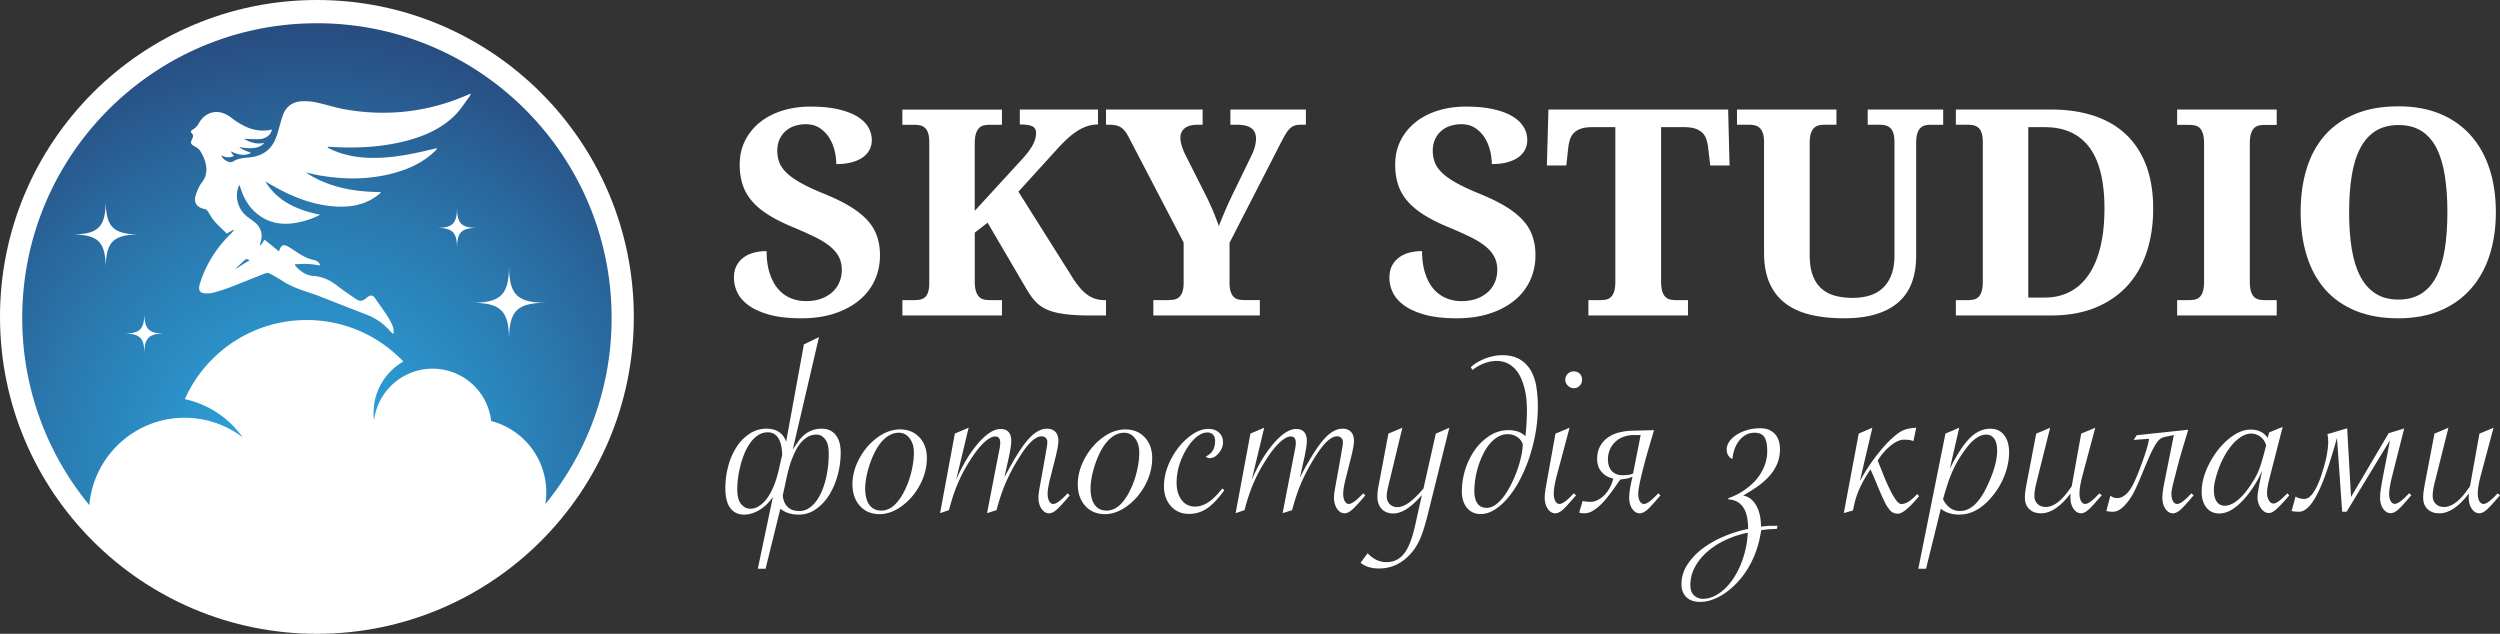
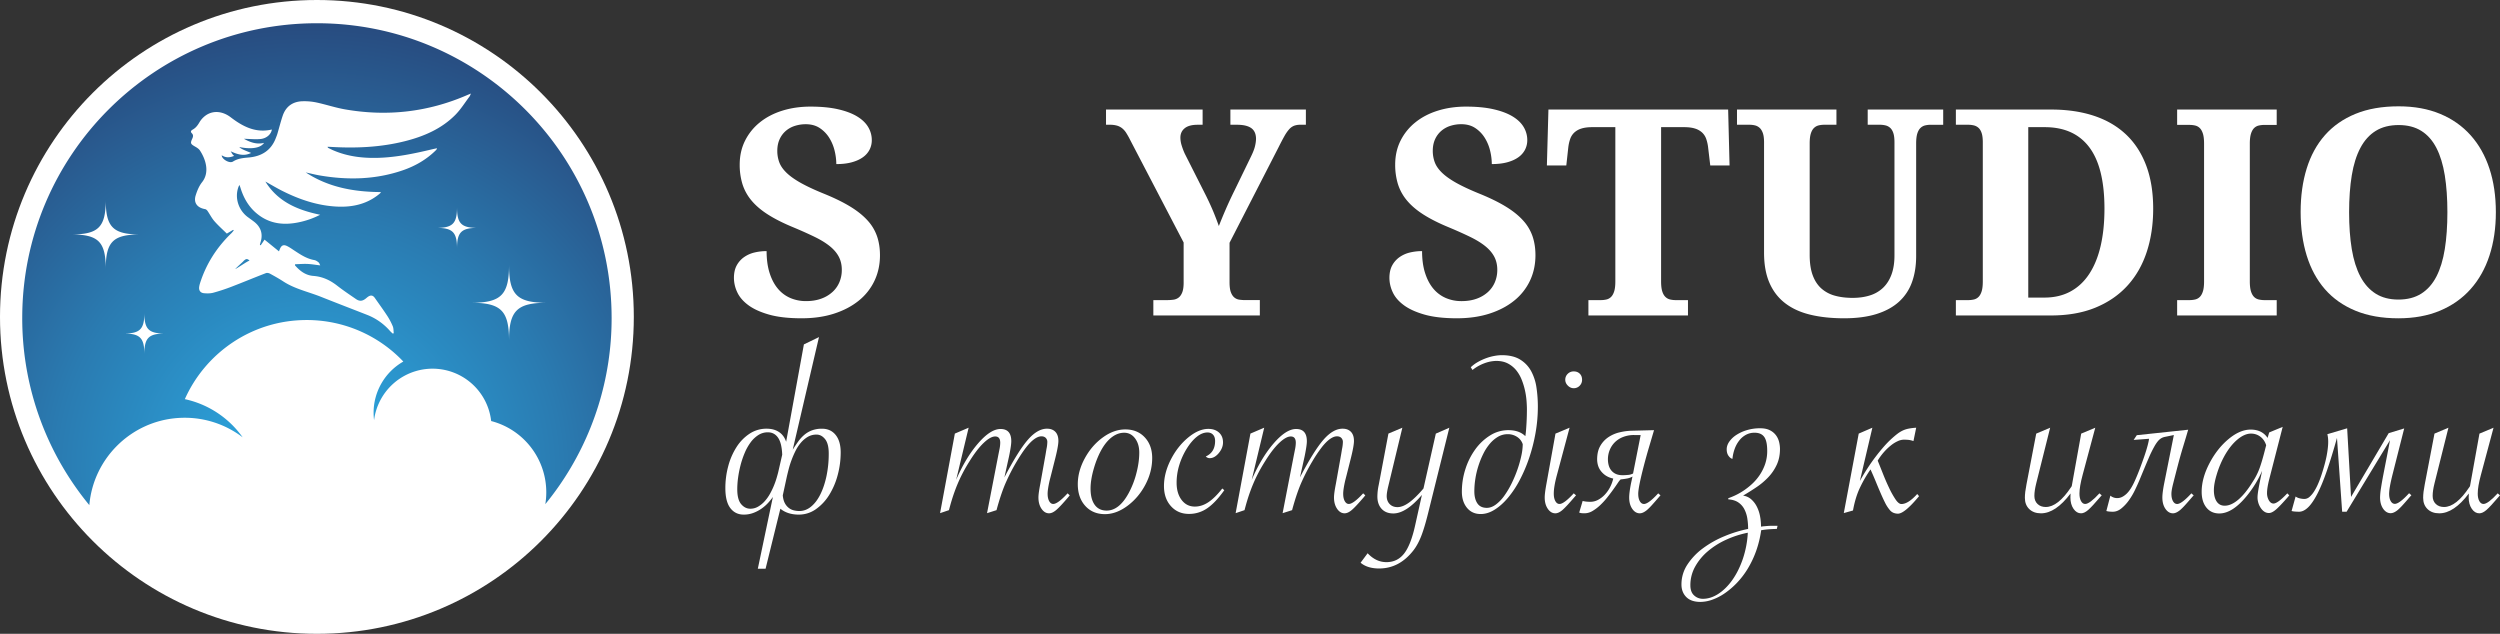
<svg xmlns="http://www.w3.org/2000/svg" viewBox="0 0 5900.56 1495.93">
  <rect x="0" y="0" width="5900.56" height="1495.93" fill="#333333" stroke="none" />
  <defs>
    <style>.cls-1{fill:#fff;}.cls-2{fill:url(#Градієнт_без_назви_3);}</style>
    <radialGradient id="Градієнт_без_назви_3" cx="728.02" cy="1109.13" r="1050.55" gradientUnits="userSpaceOnUse">
      <stop offset="0" stop-color="#2baae2" />
      <stop offset="0.2" stop-color="#2b9dd5" />
      <stop offset="0.57" stop-color="#2a7bb1" />
      <stop offset="1" stop-color="#284c80" />
    </radialGradient>
  </defs>
  <title>Ресурс 38</title>
  <g id="Шар_2" data-name="Шар 2">
    <g id="Шар_1-2" data-name="Шар 1">
      <circle class="cls-1" cx="747.97" cy="747.97" r="747.97" />
      <path class="cls-2" d="M748,54.86c-384.12,0-695.51,311.38-695.51,695.5a692.23,692.23,0,0,0,124.86,397.71q15.87,22.76,33.49,44.12c9.54-110.42,98.54-198.13,209.54-205.66q7.69-.53,15.5-.52a224.78,224.78,0,0,1,136.87,46.18,226,226,0,0,0-136.49-90.11c49-110,159.3-186.74,287.53-186.74a313.7,313.7,0,0,1,228.14,98,139.14,139.14,0,0,0-70.16,120.88,141,141,0,0,0,1.1,17.55,137.42,137.42,0,0,1,11.35-40,139.2,139.2,0,0,1,264.81,40c.08.65.16,1.3.23,2a171.91,171.91,0,0,1,29.84,10.71,173.84,173.84,0,0,1,98,185.42q16.56-20.27,31.58-41.78a692.27,692.27,0,0,0,124.87-397.72C1443.47,366.24,1132.08,54.86,748,54.86ZM249.58,634.77c0-64.13-17.26-81.41-81.41-81.41,64.15,0,81.41-17.26,81.41-81.41,0,64.15,17.28,81.41,81.41,81.41C266.86,553.36,249.58,570.64,249.58,634.77Zm91.13,201c0-38.25-10.3-48.54-48.55-48.54,38.25,0,48.55-10.3,48.55-48.55,0,38.25,10.28,48.55,48.54,48.55C351,787.27,340.71,797.56,340.71,835.81ZM951,401.84c-63.91,22.07-129.68,23.69-196.38,12.24-11.09-1.9-22-4.73-33-7.13,53.41,35.2,113.69,46,177.4,46.4a16.42,16.42,0,0,1-1.75,2.74c-1.61,1.43-3.26,2.84-5,4.15C863,483,828.64,489.8,791.69,487.41c-44.21-2.84-85.15-16.73-124.2-36.25-13.47-6.71-26.38-14.49-41.14-22.67,29.42,47.62,75.6,67.2,129.26,78.42a195.35,195.35,0,0,1-51.59,18c-32.36,6.55-63.43,3.91-91.11-15.73-23.26-16.49-37-39.12-45.08-65.11-.67-2.12-1.44-4.23-2.57-7.56-1.22,2.27-1.85,3.2-2.24,4.22-9.77,25.63-.35,55.66,22.61,72.24,4.36,3.14,8.71,6.28,13,9.5,17.22,12.91,22.7,29.84,16.2,49.74-.65,2-1,4-1.45,6l2,.67c3-4.32,5.91-8.66,9-13.27,11.45,9.31,22.52,18.3,34.08,27.66.93-2.43,1.53-4.14,2.25-5.81,3.86-9,9-10.88,18-6.16,5.63,2.94,10.85,6.65,16.16,10.14,14.53,9.51,28.89,19.23,46.84,22.35,3.64.62,7.28,3,10.16,5.45,2,1.67,2.74,4.74,4,7.13-11-1.29-20.65-3-30.35-3.41s-19.34.43-29,.72c-.1.85-.2,1.7-.32,2.54,11.42,13,24.66,23.62,43.4,25,21.35,1.62,39.28,9.87,55.74,22.71,14.4,11.23,29.66,21.47,44.77,31.84,8.4,5.77,15.07,5.24,22.9-.89,1.91-1.48,3.66-3.15,5.66-4.51,6.6-4.49,11.63-3.49,16.22,3.08,9.61,13.79,19.56,27.36,28.73,41.4a153.78,153.78,0,0,1,13.39,25.2c2.09,5,1.65,11,2.37,16.54l-2.6.65c-2.21-2.13-4.56-4.14-6.58-6.41a137.9,137.9,0,0,0-53.43-37.56C830.35,729,793.8,715,757.43,700.5c-29.63-11.82-61.52-18.48-88.65-36.14-10.22-6.68-21-12.69-31.73-18.54-2.59-1.4-6.81-2.22-9.36-1.23-27.12,10.48-53.93,21.65-81.06,32.07a447,447,0,0,1-43.15,14.21c-6.88,1.87-14.67,1.84-21.94,1.19-8.49-.77-12.42-6.4-11.5-14.45a48.41,48.41,0,0,1,2-8.9c14.4-45.56,39.49-85,74.5-118.67a70.35,70.35,0,0,0,5.21-6.33c-.48-.42-1-.82-1.43-1.24-5.15,3.06-10.29,6.1-15,8.87C525,541.12,514.82,532.12,506,522c-6.36-7.33-10.72-16.22-16.25-24.24-1.23-1.79-3.47-3.79-5.52-4.14-18.87-3.22-27.83-15.06-22.32-32.64,3.4-10.85,8-22.06,15.06-31,19-24,7.73-55.32-5.05-74.75-2.49-3.79-7-6.71-11.17-9.09-11.07-6.32-11.92-7.91-6.88-19.05,2-4.37,2.89-8.58-1-12.45-4.11-4.14-1.77-6.68,2.12-8.87,7.21-4,11.58-10,15.69-17a53,53,0,0,1,17-17.74c17.89-11.13,39.29-7.66,56.86,5.8,28.35,21.69,58.9,37.87,97.15,28.83-1.68,11-12.24,21.09-27.08,22.46-12.81,1.18-25.9-.28-39-.58,14.69,8.24,29.93,14,47.7,9.65C608.9,357.81,565,347,565,347c2.77,4.66,19.15,10.29,27.67,14-16.9,8.5-32.49,3.33-48.24-3.92,2.26,3,3.54,7.46,8.25,10.84-13.62,5.56-21.82,3.4-29.32-1.41-.4,8.67,18.12,20.22,26.63,14.75,11.52-7.4,24.14-8.38,37.22-9.55,30.72-2.72,52.61-17,63.48-45.05,1.37-3.51,2.87-7,3.94-10.59,4.22-14.2,7.78-28.61,12.52-42.64,7.46-22.05,23.58-33.92,47.5-34.48A139.93,139.93,0,0,1,747,241.87c22.68,4.89,44.81,12.37,67.62,16.33q149.7,26.06,287.65-33.61c2.53-1.1,5.12-2.1,9.26-3.8-1.6,3.45-2.17,5.51-3.39,7.12-10.85,14.38-20.4,29.94-33,42.76-32.36,32.9-74,51.11-119.25,62.53-57.5,14.53-116.24,17-175.54,13.48-2.44-.14-4.89-.15-7.35-.22.69,1.89,1.42,2.52,2.26,2.94,3.75,1.83,7.48,3.75,11.32,5.41,34.24,14.74,70.32,18.9,107.29,17.69,42.72-1.4,84.06-10.16,125.2-19.93,4.11-1,8.25-1.8,12.37-2.69a9.07,9.07,0,0,1-2.75,4.83C1006.81,376.41,980.45,391.66,951,401.84ZM1078.65,586.4c0-38.25-10.3-48.55-48.55-48.55,38.25,0,48.55-10.3,48.55-48.55,0,38.25,10.29,48.55,48.54,48.55C1088.94,537.85,1078.65,548.15,1078.65,586.4Zm122.77,217.34c0-70.21-18.9-89.11-89.09-89.11,70.19,0,89.09-18.9,89.09-89.09,0,70.19,18.9,89.09,89.11,89.09C1220.32,714.63,1201.42,733.53,1201.42,803.74ZM589,615.14c-7-7-10.42-2.22-14.19.76.18.77-8,7.4-19.69,19C559.21,634,583.52,616.37,589,615.14Z" />
      <path class="cls-1" d="M1891.78,751.22q-45.87,0-76.46-8.64t-49-22.27q-18.45-13.63-26.26-30.59a79.68,79.68,0,0,1-7.81-33.57q0-17.61,6.48-29.59A56.87,56.87,0,0,1,1756,607a71.09,71.09,0,0,1,24.6-11,122.75,122.75,0,0,1,28.76-3.32q0,29.25,7,51.36t19.28,36.9A79,79,0,0,0,1865,703.19a92.49,92.49,0,0,0,37.4,7.48q19.93,0,35.56-5.65a78.87,78.87,0,0,0,26.6-15.63A65.82,65.82,0,0,0,1981.2,666a74.36,74.36,0,0,0,5.65-29.09q0-17.28-7-30.75t-21.11-24.93q-14.13-11.48-35.57-21.94t-50-22.44q-35.57-14.62-60-30.08t-39.39-33.41a112.33,112.33,0,0,1-21.44-38.89,154.67,154.67,0,0,1-6.48-45.88q0-31.24,12.63-56.51a129,129,0,0,1,34.9-43.21q22.27-18,52.86-27.6t66.48-9.64q37.56,0,64.82,6.15t45,16.79q17.78,10.65,26.42,25.1a59.57,59.57,0,0,1,8.65,31.08A49,49,0,0,1,2052.5,353a49.74,49.74,0,0,1-15.62,17.95q-10.47,7.65-26.26,12t-36.73,4.32a136.33,136.33,0,0,0-3.83-30.75,102.83,102.83,0,0,0-12.46-30.58,75.71,75.71,0,0,0-22.44-23.44q-13.8-9.3-33.41-9.3a83.5,83.5,0,0,0-25.93,4,60.57,60.57,0,0,0-21.44,12,56.78,56.78,0,0,0-14.46,19.78q-5.33,11.81-5.32,27.09a77.07,77.07,0,0,0,4.66,26.93q4.65,12.64,17.12,24.77t34.24,24.26q21.77,12.13,56.34,26.1,34.9,14.3,59.5,29.25t40.39,32.08a107.51,107.51,0,0,1,22.94,37.56q7.14,20.45,7.15,45.38,0,32.91-13,60.33a132.79,132.79,0,0,1-37.23,47q-24.27,19.62-58.34,30.58T1891.78,751.22Z" />
-       <path class="cls-1" d="M2406.37,382.24q11-11.64,18.45-21.11a131.49,131.49,0,0,0,12-17.62,71.11,71.11,0,0,0,6.48-15.46,54.16,54.16,0,0,0,2-14.29q0-11.29-8.64-15.63T2407,293.81V258.58h184.49v35.23a80.38,80.38,0,0,0-26.42,4.32,108,108,0,0,0-24.44,12.3,181.6,181.6,0,0,0-23.6,18.95q-11.64,11-23.6,24.27l-89.75,98.73,126.65,201.11a207.85,207.85,0,0,0,19.11,26.43,98.15,98.15,0,0,0,18.45,16.79,64,64,0,0,0,18.95,9,78.22,78.22,0,0,0,20.94,2.66h2.66v36.23H2573.9q-25.92,0-45.54-1.66a259.25,259.25,0,0,1-34.4-5,117.52,117.52,0,0,1-25.43-8.48,82.9,82.9,0,0,1-18.62-12.14,97.73,97.73,0,0,1-14.46-15.79q-6.48-8.79-12.8-19.44l-91.74-156.57-30.25,23.6v115q0,14.63,2.82,23.27t7.48,13.29a22.55,22.55,0,0,0,11.3,6.15,63.31,63.31,0,0,0,14,1.5h28.58v36.23h-235V708.34h28.59A65.93,65.93,0,0,0,2172,707a24.4,24.4,0,0,0,11.14-5.49q4.82-4.14,7.47-12.29t2.66-21.45V336q0-13.63-2.66-21.77t-7.47-12.47A25.18,25.18,0,0,0,2172,296a58.94,58.94,0,0,0-13.63-1.49h-28.59v-35.9h235v35.9h-28.58a63.31,63.31,0,0,0-14,1.49,22.71,22.71,0,0,0-11.3,6.15q-4.65,4.67-7.48,13.3t-2.82,23.27v158.9Z" />
      <path class="cls-1" d="M2722.16,744.57V708.34h31.92a111.23,111.23,0,0,0,15.45-1,25.56,25.56,0,0,0,12.47-5.15q5.31-4.16,8.48-12.47t3.16-22.6V572.38l-126-241.67a181.81,181.81,0,0,0-9.48-16.95,44.36,44.36,0,0,0-9.8-11.14,36,36,0,0,0-12.14-6.15,60.5,60.5,0,0,0-16.78-2h-9v-35.9h228v35.9h-11.63q-20.62,0-30.75,8.31T2786,325.06a63.32,63.32,0,0,0,3.16,18.78,154.8,154.8,0,0,0,7.14,18.78l50.53,100.06q10.63,21.61,17.45,38.23t12.47,32.58q7-18,16.12-39.06t20.45-44.05l39.55-81.44q7.32-15,9.48-25.1a81.25,81.25,0,0,0,2.16-15.79q0-17.61-11.14-25.6t-33.74-8H2904v-35.9h178.18v35.9h-13a42.13,42.13,0,0,0-14.79,2.32,31,31,0,0,0-11.64,8.31,90,90,0,0,0-11.3,16.29q-5.82,10.31-13.79,26.26L2902,573v93.08q0,15,3,23.27t8.14,12.63a23.41,23.41,0,0,0,12,5.32,101.58,101.58,0,0,0,14.79,1h33.57v36.23Z" />
      <path class="cls-1" d="M3438.86,751.22q-45.87,0-76.45-8.64t-49-22.27q-18.45-13.63-26.26-30.59a79.68,79.68,0,0,1-7.81-33.57q0-17.61,6.48-29.59A56.9,56.9,0,0,1,3303.07,607a71,71,0,0,1,24.6-11,122.6,122.6,0,0,1,28.75-3.32q0,29.25,7,51.36t19.28,36.9a79.06,79.06,0,0,0,29.42,22.27,92.49,92.49,0,0,0,37.4,7.48q20,0,35.57-5.65a78.92,78.92,0,0,0,26.59-15.63A65.7,65.7,0,0,0,3528.28,666a74.36,74.36,0,0,0,5.66-29.09q0-17.28-7-30.75t-21.1-24.93q-14.14-11.48-35.57-21.94t-50-22.44q-35.58-14.62-60-30.08t-39.4-33.41a112.33,112.33,0,0,1-21.44-38.89,154.67,154.67,0,0,1-6.48-45.88q0-31.24,12.63-56.51a129,129,0,0,1,34.91-43.21q22.26-18,52.85-27.6t66.49-9.64q37.56,0,64.82,6.15t45,16.79q17.77,10.65,26.43,25.1a59.55,59.55,0,0,1,8.64,31.08,49.12,49.12,0,0,1-5.15,22.27A49.87,49.87,0,0,1,3584,370.93q-10.47,7.65-26.26,12T3521,387.22a136.86,136.86,0,0,0-3.82-30.75,102.85,102.85,0,0,0-12.47-30.58,75.49,75.49,0,0,0-22.44-23.44q-13.78-9.3-33.4-9.3a83.45,83.45,0,0,0-25.93,4,60.57,60.57,0,0,0-21.44,12A56.78,56.78,0,0,0,3387,328.88q-5.33,11.81-5.32,27.09a77.07,77.07,0,0,0,4.65,26.93q4.65,12.64,17.12,24.77t34.24,24.26q21.77,12.13,56.34,26.1,34.9,14.3,59.51,29.25t40.39,32.08a107.48,107.48,0,0,1,22.93,37.56q7.15,20.45,7.15,45.38,0,32.91-13,60.33a132.93,132.93,0,0,1-37.24,47q-24.26,19.62-58.33,30.58T3438.86,751.22Z" />
      <path class="cls-1" d="M3920.54,664.13q0,14.63,2.66,23.27t7.48,13.29a23.46,23.46,0,0,0,11.14,6.15,58.78,58.78,0,0,0,13.62,1.5H3984v36.23H3749V708.34h28.59a60.48,60.48,0,0,0,14-1.5,22.53,22.53,0,0,0,11-6.15q4.65-4.65,7.31-13.29t2.66-23.27v-364H3758q-15.3,0-25.6,3.32a43.3,43.3,0,0,0-16.79,9.48,37.82,37.82,0,0,0-9.64,15.12,93.74,93.74,0,0,0-4.48,20.28l-4.66,42.22H3651l3.65-132h424.17l3.33,132h-45.55l-5-42.22a94.93,94.93,0,0,0-4.49-20.28,37.82,37.82,0,0,0-9.64-15.12,43.3,43.3,0,0,0-16.79-9.48q-10.3-3.31-25.59-3.32h-54.52Z" />
      <path class="cls-1" d="M4586.38,294.48h-29.26a57.28,57.28,0,0,0-13.29,1.49,23.68,23.68,0,0,0-11.14,6.15q-4.81,4.67-7.48,13.3t-2.66,23.27v265.6q0,34.25-9.8,61.5A113.61,113.61,0,0,1,4482.16,712q-20.77,18.94-53,29.08t-76.79,10.14q-44.55,0-79.61-8.47t-59.34-27.1q-24.27-18.61-37.06-48t-12.8-71.31V336q0-13.63-2.83-21.77t-7.64-12.47a25.18,25.18,0,0,0-11-5.82,55.36,55.36,0,0,0-13.13-1.49h-29.26v-35.9H4334.4v35.9h-28.58a57.37,57.37,0,0,0-13.3,1.49,23.68,23.68,0,0,0-11.14,6.15q-4.81,4.67-7.48,13.3t-2.66,23.27V601.63q0,28.59,7.15,48t20.44,31.25a79.13,79.13,0,0,0,31.92,17q18.6,5.16,41.88,5.15,22.6,0,40.89-5.82a78.33,78.33,0,0,0,31.08-18.11q12.8-12.3,19.78-31.25t7-44.88V336q0-13.63-2.66-21.77t-7.48-12.47a25.13,25.13,0,0,0-11.14-5.82,57.34,57.34,0,0,0-13.29-1.49H4408.2v-35.9h178.18Z" />
      <path class="cls-1" d="M5082,492.6q0,55.85-15.29,102.22T5021,674.43q-30.42,33.26-75.46,51.69T4841,744.57H4616.3V708.34h28.58a60.42,60.42,0,0,0,14-1.5,22.56,22.56,0,0,0,11-6.15q4.65-4.65,7.31-13.29t2.66-23.27V336q0-13.63-2.66-21.77t-7.48-12.47a25.18,25.18,0,0,0-11.14-5.82,58.88,58.88,0,0,0-13.63-1.49H4616.3v-35.9H4841q56.51,0,101.22,14.79t75.8,44.21q31.06,29.42,47.53,73.3T5082,492.6Zm-115,0q0-97.39-35.74-144.94t-105.21-47.53h-38.89V702.36h38.23q34.9,0,61.5-14.46t44.37-41.72q17.79-27.25,26.76-66T4967,492.6Z" />
      <path class="cls-1" d="M5138.53,744.57V708.34h28.59a60.54,60.54,0,0,0,14-1.5,22.58,22.58,0,0,0,11-6.15q4.65-4.65,7.31-13.29t2.66-23.27V339q0-14.62-2.66-23.27t-7.31-13.3a22.74,22.74,0,0,0-11-6.15,61.12,61.12,0,0,0-14-1.49h-28.59V258.58h235v36.23H5345a61.71,61.71,0,0,0-13.8,1.49,22.65,22.65,0,0,0-11.13,6.15q-4.66,4.67-7.31,13.3T5310.06,339V664.13q0,14.63,2.66,23.27t7.31,13.29a22.5,22.5,0,0,0,11.13,6.15,61.13,61.13,0,0,0,13.8,1.5h28.59v36.23Z" />
      <path class="cls-1" d="M5890.79,500.91q0,56.18-15.12,102.39t-44.55,79.11q-29.41,32.91-72.13,50.86t-98.23,18q-58.17,0-101.56-18t-72-50.86q-28.6-32.91-42.89-79.28t-14.29-102.89q0-56.5,14.29-102.55t43-78.61q28.76-32.58,72.14-50.37t101.88-17.78q55.18,0,97.9,17.78t72,50.53Q5860.54,352,5875.67,398T5890.79,500.91Zm-346.38,0q0,48.87,6.32,87.09T5571,652.66q14,26.43,36.06,40.39t53.69,14q31.9,0,54-14t35.73-40.39q13.64-26.43,19.78-64.66t6.15-87.09q0-48.87-6.15-87.09t-19.78-64.66q-13.64-26.43-35.57-40.22t-53.52-13.8q-31.91,0-54.18,13.8T5571,349.16q-14,26.43-20.28,64.66T5544.41,500.91Z" />
      <path class="cls-1" d="M1897.37,812.88,1933,795.59l-62,265.77q6.43-10.17,13-19.32a88.2,88.2,0,0,1,14.41-15.77,61.67,61.67,0,0,1,18-10.51,66.31,66.31,0,0,1,23.73-3.9q20.34,0,32.21,14.75t11.86,41.19a205,205,0,0,1-7.12,53.56,170.68,170.68,0,0,1-20.17,47.12,114,114,0,0,1-31.35,33.39,69.18,69.18,0,0,1-40.34,12.71q-26.45,0-43.39-13.9l-34.92,141.71h-18.31l35.6-169.5a130.55,130.55,0,0,1-11,13.73,95.53,95.53,0,0,1-15.42,13.56,87.14,87.14,0,0,1-19.5,10.34,63.75,63.75,0,0,1-22.88,4.06q-20,0-31.69-15.42t-11.7-47a197.83,197.83,0,0,1,7-52.71,158.18,158.18,0,0,1,19.66-44.75,105.11,105.11,0,0,1,30.68-31.19,71.74,71.74,0,0,1,40-11.7q17.3,0,29.16,7.8t16.94,23.05Zm-51.19,260.34q-1-27.45-9.83-40.17t-24.07-12.71a41,41,0,0,0-22.37,6.44,68.31,68.31,0,0,0-18.14,17.12,118.85,118.85,0,0,0-13.9,24.58,207,207,0,0,0-9.83,28.81,254.14,254.14,0,0,0-5.93,29.83,203.76,203.76,0,0,0-2,27.46q0,24.4,9.15,35.26t21.7,10.84a35.82,35.82,0,0,0,18.3-4.91,64.67,64.67,0,0,0,15.42-12.54,94.06,94.06,0,0,0,12.38-17.29,176,176,0,0,0,9.32-19.16,184.08,184.08,0,0,0,6.44-18.13c1.7-5.76,3-10.45,3.9-14.07Zm1.36,95.94q1,10.85,4.57,17.8a34.82,34.82,0,0,0,9,11.35,31,31,0,0,0,12,6.1,54.66,54.66,0,0,0,13.73,1.7q14.91,0,27.63-10.51t21.86-29q9.17-18.48,14.41-43.23a256.13,256.13,0,0,0,5.26-53.22q0-23-8.65-33.73t-20.17-10.68a39.91,39.91,0,0,0-20.51,5.26,64.12,64.12,0,0,0-16.27,13.73,93.52,93.52,0,0,0-12.71,19.32,216.61,216.61,0,0,0-9.49,21.86,219.94,219.94,0,0,0-6.78,21.53q-2.71,10.51-4.41,18Z" />
-       <path class="cls-1" d="M2012,1142.72q0-30.51,16.44-60.85t42.55-49.33q26.1-19,53.22-19,28.47,0,45.93,18.81t17.46,48.65q0,32.55-16.1,63t-42.38,50q-26.27,19.5-53.05,19.5-28.82,0-46.44-19.5T2012,1142.72ZM2157,1068.14q0-20.34-10-33.56t-25.59-13.22q-14.25,0-27.29,9.15t-23.9,26.78q-12.21,20.34-20.17,47.46t-8,48.14q0,25.08,9.83,38.64t28.14,13.56q29.49,0,51.86-41a204.09,204.09,0,0,0,18.31-47.12Q2157,1090.85,2157,1068.14Z" />
      <path class="cls-1" d="M2352,1204.08l-22.37,7.11,26.78-138,2.37-11.86a83.08,83.08,0,0,0,2-16.27q0-14.92-11.87-14.92-11.19,0-27.12,15.09t-33.56,43.56a382.77,382.77,0,0,0-19.83,35.25,364.32,364.32,0,0,0-15.25,36.11q-7,19.15-13.39,43.9l-21,7.11,34.91-187.8,32.55-13.9-29.5,123.06q22.71-52.54,52-86.28t52.71-33.73q25.43,0,25.43,28.82,0,9.84-5.09,34.91l-11.18,50.51q32.88-63,55.59-89t45.09-25.94q12.54,0,19.66,7.46t7.12,21.36q0,11.19-6.78,38.64l-10.51,41.7-3.39,13.22q-4.76,21-4.74,31.19,0,10.86,3.72,17.46t9.5,6.61q10.85,0,33.9-25.09l5.08,4.75-3,3.73q-19.32,22.71-28.65,30.68t-17.12,8q-10.5,0-17.79-10.68t-7.29-26.61q0-9.83,4.41-32.2l12.54-70.17,2-12.21a87.22,87.22,0,0,0,2-16.27,13.32,13.32,0,0,0-3.73-9.83q-3.73-3.72-10.17-3.73-7.47,0-16.44,6.27t-19.16,19.16q-10.17,12.88-22.71,33.9a457.93,457.93,0,0,0-27.46,53.73Q2361.79,1167.8,2352,1204.08Z" />
      <path class="cls-1" d="M2543.83,1142.72q0-30.51,16.45-60.85t42.54-49.33q26.1-19,53.22-19,28.47,0,45.94,18.81t17.45,48.65q0,32.55-16.1,63t-42.37,50q-26.28,19.5-53.06,19.5-28.82,0-46.44-19.5T2543.83,1142.72Zm145.09-74.58q0-20.34-10-33.56t-25.59-13.22q-14.23,0-27.29,9.15t-23.9,26.78q-12.21,20.34-20.17,47.46t-8,48.14q0,25.08,9.83,38.64t28.14,13.56q29.49,0,51.87-41a204.53,204.53,0,0,0,18.3-47.12Q2688.92,1090.85,2688.92,1068.14Z" />
      <path class="cls-1" d="M2889.61,1157q-20.68,29.16-40.17,42.55a74.72,74.72,0,0,1-43.22,13.39q-26.11,0-42.55-18.31t-16.44-47.46q0-30.51,15.93-62t40.85-52.21q24.91-20.67,48-20.68,15.58,0,25.09,8.65t9.49,23.22q0,13.22-10,25.25t-21.53,12a12.65,12.65,0,0,1-9.15-4.07q22-9.82,22-36.61,0-9.5-4.91-14.75t-13.05-5.25q-12.55,0-25.26,10.17t-23.9,28.3a165.6,165.6,0,0,0-17.46,38.65,141.37,141.37,0,0,0-6.27,41.53q0,25.08,11.87,40.68t31.18,15.59q16.6,0,32.21-10.51t32.54-32.2Z" />
      <path class="cls-1" d="M3049.61,1204.08l-22.37,7.11,26.78-138,2.37-11.86a83.08,83.08,0,0,0,2-16.27q0-14.92-11.87-14.92-11.17,0-27.12,15.09t-33.56,43.56a382.77,382.77,0,0,0-19.83,35.25,364.32,364.32,0,0,0-15.25,36.11q-7,19.15-13.39,43.9l-21,7.11,34.92-187.8,32.54-13.9-29.49,123.06q22.69-52.54,52-86.28t52.72-33.73q25.42,0,25.42,28.82,0,9.84-5.08,34.91l-11.19,50.51q32.88-63,55.59-89t45.09-25.94q12.54,0,19.66,7.46t7.12,21.36q0,11.19-6.78,38.64l-10.51,41.7-3.39,13.22q-4.76,21-4.74,31.19,0,10.86,3.73,17.46t9.49,6.61q10.84,0,33.9-25.09l5.08,4.75-3.05,3.73q-19.32,22.71-28.64,30.68t-17.12,8q-10.52,0-17.8-10.68t-7.29-26.61q0-9.83,4.41-32.2l12.54-70.17,2-12.21a87.22,87.22,0,0,0,2-16.27,13.32,13.32,0,0,0-3.73-9.83q-3.73-3.72-10.17-3.73-7.45,0-16.44,6.27t-19.15,19.16a322.73,322.73,0,0,0-22.72,33.9,459.48,459.48,0,0,0-27.46,53.73Q3059.45,1167.8,3049.61,1204.08Z" />
      <path class="cls-1" d="M3211.31,1328.15l16.62-22.38q19.65,21,44.4,21,26.1,0,42-20.68t26.1-67.8l15.6-70.17q-37.31,43.74-67.46,43.73-17.64,0-27.63-10.85t-10-29.15a131,131,0,0,1,3.05-26.78l23-121.7,32.88-13.9-32.88,136.62q-4.07,16.61-4.07,24.74,0,11.54,6.95,18.82t18.48,7.29q12.53,0,27.62-11t33.73-33l29.16-129.5,31.86-13.9-49.49,199.33q-8.82,35.92-16.78,56.27t-18.47,33.9q-33.24,42.72-81,42.72Q3227.26,1341.71,3211.31,1328.15Z" />
      <path class="cls-1" d="M3494.71,1213.23q-20.34,0-32.37-14.75t-12-38.13a172.45,172.45,0,0,1,8.47-53.57,162.84,162.84,0,0,1,23.39-46.44,124.21,124.21,0,0,1,34.92-32.71,80.34,80.34,0,0,1,43-12.37q25.76,0,40,14.23,1-5.76,1.7-14.4t1.18-17.8q.51-9.15.68-17.63t.17-13.9q0-7.78-.85-19.32a178.62,178.62,0,0,0-3.56-24.24,162.46,162.46,0,0,0-7.62-25.25A86.93,86.93,0,0,0,3579,874.4a62.84,62.84,0,0,0-19.66-16.27q-11.68-6.27-28-6.27a79.79,79.79,0,0,0-10,.85,81.4,81.4,0,0,0-13.72,3.22,104.06,104.06,0,0,0-15.77,6.61,99.92,99.92,0,0,0-16.44,10.68l-4.07-6.45A84.67,84.67,0,0,1,3489,853.89a131,131,0,0,1,20-9,115.44,115.44,0,0,1,19.49-5.08,100.08,100.08,0,0,1,15.77-1.53q26.77,0,43.56,10.34a72.56,72.56,0,0,1,26.1,27.46,116.44,116.44,0,0,1,12.54,39,307.54,307.54,0,0,1,3.22,44.92,353.3,353.3,0,0,1-5.42,61.53,403.51,403.51,0,0,1-14.92,58.81,355.78,355.78,0,0,1-22.37,52.55,233.6,233.6,0,0,1-28,42.2q-15.07,17.81-31.52,28T3494.71,1213.23ZM3594,1048.48a32.2,32.2,0,0,0-13.56-17.46,39.56,39.56,0,0,0-21.7-6.27,45.05,45.05,0,0,0-23.05,6.1,75,75,0,0,0-19.32,16.44,115.86,115.86,0,0,0-15.59,24.07,203.19,203.19,0,0,0-11.53,28.64,199.73,199.73,0,0,0-7.12,30.34,193.47,193.47,0,0,0-2.37,29.33q0,17.63,7.12,28.3t22.37,10.68q10.85,0,21.53-8a94,94,0,0,0,20-21,208.06,208.06,0,0,0,17.29-29.33,290,290,0,0,0,13.73-33,269.27,269.27,0,0,0,9-32.2A133.55,133.55,0,0,0,3594,1048.48Z" />
      <path class="cls-1" d="M3704.55,1009.49,3674.72,1121q-7.45,27.46-7.46,44.07,0,10.86,3.73,17.63t9.83,6.78q10.5,0,33.56-25.09l5.43,4.75-3.39,3.73q-19.34,22.71-28.48,30.68t-17,8q-10.51,0-17.8-10.68t-7.28-26.61q0-10.17,4.06-32.2l21.36-118.65Zm9.83-132.88q8.82,0,14.24,5.42t5.42,14.24a19.35,19.35,0,0,1-5.76,14.24,18.94,18.94,0,0,1-13.9,5.76q-7.8,0-13.9-6.1t-6.1-13.9a18.91,18.91,0,0,1,5.77-13.9A19.31,19.31,0,0,1,3714.38,876.61Z" />
      <path class="cls-1" d="M3903.88,1015.26q-5.43,18.65-11.69,39.66t-12.72,45.76q-12.88,49.83-12.88,64.75,0,10.86,3.73,17.46t9.83,6.61q10.5,0,33.56-25.09l5.43,4.75-3.39,3.73q-9.84,11.52-16.78,19.15a142.93,142.93,0,0,1-11.7,11.7q-9.49,7.79-16.95,7.79-10.52,0-17.8-10.51t-7.29-26.78q0-10.85,4.07-32.2l3.73-17.29a39.85,39.85,0,0,1-13.39,4.75q-7.62,1.35-14.41,2-2.37,1.7-6.78,8.31t-10.84,15.59q-6.45,9-14.24,18.81a169.7,169.7,0,0,1-16.61,18.14,99.5,99.5,0,0,1-18.14,13.73,37.14,37.14,0,0,1-18.81,5.42,59.78,59.78,0,0,1-6.95-.34,23.59,23.59,0,0,1-5.6-1.35l8.14-27.46a53.2,53.2,0,0,0,8.48,1.52,88.6,88.6,0,0,0,9.49.51,38.69,38.69,0,0,0,18.64-4.74,61.43,61.43,0,0,0,15.93-12.38,77.61,77.61,0,0,0,12.21-17.45,85.31,85.31,0,0,0,7.46-20.34,50.18,50.18,0,0,1-18-7.29,48,48,0,0,1-11.7-11.19,39.84,39.84,0,0,1-6.44-13.22,51.69,51.69,0,0,1-1.86-13.39q0-19,7.29-31.7a61.7,61.7,0,0,1,19-20.67,79.73,79.73,0,0,1,26.44-11.53,140.05,140.05,0,0,1,29.66-3.9Zm-31.53,11.52H3857.1a70.14,70.14,0,0,0-26.61,4.75,56.48,56.48,0,0,0-19.49,12.71,54.34,54.34,0,0,0-11.87,18.3,58.36,58.36,0,0,0-4.07,21.53,53.21,53.21,0,0,0,1.87,14.24,32.62,32.62,0,0,0,6.1,12,29.57,29.57,0,0,0,10.85,8.31q6.6,3,16.44,3,4.39,0,11.86-.68a30,30,0,0,0,12.21-3.39Z" />
      <path class="cls-1" d="M4075.41,1060.34q0-9.15,6.1-18a60.42,60.42,0,0,1,16.62-15.76,95.3,95.3,0,0,1,24.91-11.35,106.73,106.73,0,0,1,31.36-4.41q13.89,0,23.05,4.74a40.25,40.25,0,0,1,14.41,12,44.52,44.52,0,0,1,7.29,15.93,70.85,70.85,0,0,1,2,16.1q0,20.68-7.46,36.95a109.22,109.22,0,0,1-19.66,29.33,164.27,164.27,0,0,1-28,23.73q-15.77,10.68-32,20.17a36.86,36.86,0,0,1,19.15,8.64,57.4,57.4,0,0,1,13.22,17.12,82.81,82.81,0,0,1,7.63,22.54,132.22,132.22,0,0,1,2.37,24.92q4.41-.69,8.31-1c2.59-.23,5.36-.45,8.3-.68s6.16-.33,9.66-.33h12.72l-1.7,7.45q-6.78,0-16.95.68a192.63,192.63,0,0,0-20,2.37,245,245,0,0,1-12,49.33,229.86,229.86,0,0,1-19.83,41.69,193.21,193.21,0,0,1-25.6,33.4,183.75,183.75,0,0,1-28.81,24.57,125.54,125.54,0,0,1-29.5,15.09,84.92,84.92,0,0,1-27.62,5.08q-22,0-33.4-11.52t-11.35-29.83a84.22,84.22,0,0,1,14.24-47.12,150.58,150.58,0,0,1,37-38.48,236,236,0,0,1,50.68-28.31,296.54,296.54,0,0,1,55.42-17,161.67,161.67,0,0,0-1.86-24.4,71.08,71.08,0,0,0-7-22,43.45,43.45,0,0,0-14.24-16.1q-9.15-6.27-23.73-7.29v-2.71a165.27,165.27,0,0,0,15.43-6.27,150.27,150.27,0,0,0,19.49-10.85,165.3,165.3,0,0,0,20.34-15.76,117.67,117.67,0,0,0,18.3-21,112.12,112.12,0,0,0,13.22-26.27,94.69,94.69,0,0,0,5.09-31.7q0-23.05-7.12-32.88t-22.71-9.83a42,42,0,0,0-19.66,4.57,50.44,50.44,0,0,0-15.6,12.72,69.35,69.35,0,0,0-11.19,19.49,94.82,94.82,0,0,0-5.76,24.91c-3.16-.67-6.22-3-9.15-7S4075.41,1066.9,4075.41,1060.34Zm49.83,197a229.7,229.7,0,0,0-51.69,16.78,182.91,182.91,0,0,0-43.22,27.46,130.47,130.47,0,0,0-29.67,36.27,89.47,89.47,0,0,0-11,43.56q0,15.93,8.81,23.9a29.86,29.86,0,0,0,20.68,8q18.65,0,36.78-11.86t32.88-32.71q14.74-20.85,24.58-49.33A232.35,232.35,0,0,0,4125.24,1257.3Z" />
      <path class="cls-1" d="M4387,1023.39l32.2-13.9-29.49,125.77q8.48-15.26,17.8-29.66t19-27.12q9.66-12.72,19-23.39a235.85,235.85,0,0,1,17.79-18.48q7.8-7.11,14.07-12a72.31,72.31,0,0,1,12.88-8.14,58.71,58.71,0,0,1,14.24-4.74,140.59,140.59,0,0,1,18.14-2.21l-6.44,31.53a51.65,51.65,0,0,0-13.22-3c-3.62-.22-6.78-.34-9.5-.34a35.64,35.64,0,0,0-14.4,3.56,76.23,76.23,0,0,0-16.28,10.17,130.32,130.32,0,0,0-16.27,15.59,137.69,137.69,0,0,0-14.74,20.17q5.42,13.23,12.37,30.85t14.58,33.56a209.68,209.68,0,0,0,15.08,27q7.45,11,13.9,11,14.91,0,34.58-20.68l2.71-3,4.41,5.08q-34.24,41.37-49.84,41.36a28.14,28.14,0,0,1-10.5-2,22.61,22.61,0,0,1-9.16-7.12,84.94,84.94,0,0,1-10.85-17q-5.07-10.17-10.5-22.71t-11.19-26.62q-5.78-14.05-12.54-29a298.43,298.43,0,0,0-24.24,41.7q-11.37,23.38-17.12,55.25l-21.7,6.1Z" />
-       <path class="cls-1" d="M4527.63,1342.39l64.07-319,32.54-13.9-22.37,97.29q25.08-50.51,47.29-72.71t48.65-22.21q20.34,0,32.2,14.92t11.87,41q0,26.45-10.68,54.24a173.38,173.38,0,0,1-30,50.51q-34.92,42-77,42-26.43,0-43.39-13.9l-34.91,141.71Zm58.31-164.08q14.24,27.81,40,27.8,37.29,0,65.09-60.68,22.71-48.81,22.71-82,0-18-6.78-27.79t-19.32-9.84q-20.34,0-42.72,26.78a277.29,277.29,0,0,0-36.27,59q-5.76,12.88-10.68,27.46t-9.32,29.83Z" />
      <path class="cls-1" d="M4838.83,1009.49,4806,1140.68q-4.41,17.64-4.41,29.83,0,11.88,7.46,19t19.32,7.12q28.82,0,60-47.12l1.36-2c.45-2.25.79-4.07,1-5.42l21.35-118.65,33.22-13.9L4915.44,1121q-7.45,27.46-7.46,44.07,0,10.86,3.73,17.63t9.83,6.78q10.52,0,33.56-25.09l5.43,4.75-3.39,3.73q-19.32,22.71-28.48,30.68t-16.95,8q-10.5,0-17.79-10.68t-7.29-26.61q0-5.09.34-9.49-35.27,46.79-69.84,46.78-17.28,0-27.62-10t-10.34-26.61q0-12.87,3.73-31.53l23.05-120Z" />
      <path class="cls-1" d="M5164.6,1014.24q-5.42,18.65-12,40.17t-13,46.27q-6.45,24.75-10.51,40.85t-4.07,23.9q0,10.86,3.73,17.46t9.83,6.61q10.5,0,33.56-25.09l5.42,4.75-3.38,3.73q-9.84,11.52-16.78,19.15a142.93,142.93,0,0,1-11.7,11.7q-9.49,7.79-16.95,7.79-10.52,0-17.8-10.51t-7.29-26.78q0-10.85,4.07-32.2l23.05-115.26-21.35,4.41a26.78,26.78,0,0,0-12.21,5.93q-5.42,4.58-11.86,15.59a287.09,287.09,0,0,0-14.75,30.34q-8.31,19.34-20.85,49.84-4.41,10.5-10.67,23.56a164.13,164.13,0,0,1-14.41,24.4,97,97,0,0,1-17.8,19.16q-9.66,7.8-20.17,7.79-3.37,0-7.46-.33a43.41,43.41,0,0,1-7.79-1.36l9.49-36.27a24.77,24.77,0,0,0,16.61,5.76q10.5,0,21.19-9.83t20.51-32.21q5.76-12.87,11.52-28.13t10.51-29.16q4.74-13.89,7.63-24.91t3.22-15.76l-36.27,2.71,7.45-11.19Z" />
      <path class="cls-1" d="M5387.66,1007.46l-31.86,124.07q-5.09,20.34-5.09,31.87a34,34,0,0,0,4.41,17.62q4.4,7.47,10.85,7.46,9.82,0,32.54-24.07l4.75,4.75-3.73,4.41q-18,20.67-27.63,29t-16.78,8.3q-10.86,0-18.82-11.35a44.6,44.6,0,0,1-8-26.27q0-10.85,8.13-49.16l2.72-12.88a251.79,251.79,0,0,1-33.56,55.93q-35.27,44.76-67.47,44.75-19.32,0-30.5-13.9t-11.19-37.29q0-31.86,18.14-66.78t45.08-57.46q27-22.53,52.38-22.54,26.78,0,40,19.66l3.73-12.88Zm-39,43.39q-4.07-12.88-13.73-20.17a35.89,35.89,0,0,0-22.21-7.29q-14.91,0-31.52,13.73t-30.51,38.14a221.31,221.31,0,0,0-18.14,42.71q-7.29,23.38-7.29,38.65,0,17.28,6.61,27.12t18.82,9.83q15.59,0,32.54-14.58t33.56-41.7a156.45,156.45,0,0,0,15.93-31.18q5.76-15.6,12.89-43.4Z" />
      <path class="cls-1" d="M5637.84,1022.37l36.61-11.18L5647.67,1117q-5.09,20-6.95,31.36a115.73,115.73,0,0,0-1.86,16.78q0,10.86,3.73,17.46t9.83,6.61q10.5,0,33.56-25.09l5.42,4.75-3.39,3.73q-9.84,11.52-16.78,19.15a141.49,141.49,0,0,1-11.69,11.7q-9.49,7.78-16.95,7.79-10.52,0-17.8-10.51t-7.29-26.78a158,158,0,0,1,2.2-22.2q2.21-14.4,5.77-32.71t7.62-39q4.08-20.67,7.8-41L5538.51,1207.8H5528l-12.21-174.24q-12.89,46.11-24.41,79.16t-22.54,54.07q-11,21-21.53,31t-21,10q-3.39,0-8.65-.33a46,46,0,0,1-9-1.36l9.49-34.24a24.71,24.71,0,0,0,9.32,4.24,45.41,45.41,0,0,0,11.36,1.52,18.29,18.29,0,0,0,12-4.74,57.51,57.51,0,0,0,10.68-12.54,124.61,124.61,0,0,0,9.66-18.31q4.59-10.5,8.31-22,8.8-27.11,12.2-45.76t3.39-31.53q0-3.72-.34-8.13a59.48,59.48,0,0,0-1.69-9.83l46.78-13.9,9.15,162Z" />
      <path class="cls-1" d="M5778.86,1009.49,5746,1140.68q-4.41,17.64-4.41,29.83,0,11.88,7.46,19t19.32,7.12q28.82,0,60-47.12l1.35-2c.45-2.25.79-4.07,1-5.42l21.35-118.65,33.23-13.9L5855.48,1121q-7.47,27.46-7.46,44.07,0,10.86,3.73,17.63t9.83,6.78q10.5,0,33.56-25.09l5.42,4.75-3.39,3.73q-19.32,22.71-28.47,30.68t-16.95,8q-10.52,0-17.8-10.68t-7.29-26.61q0-5.09.34-9.49-35.27,46.79-69.83,46.78-17.3,0-27.63-10t-10.34-26.61q0-12.87,3.73-31.53l23-120Z" />
    </g>
  </g>
</svg>